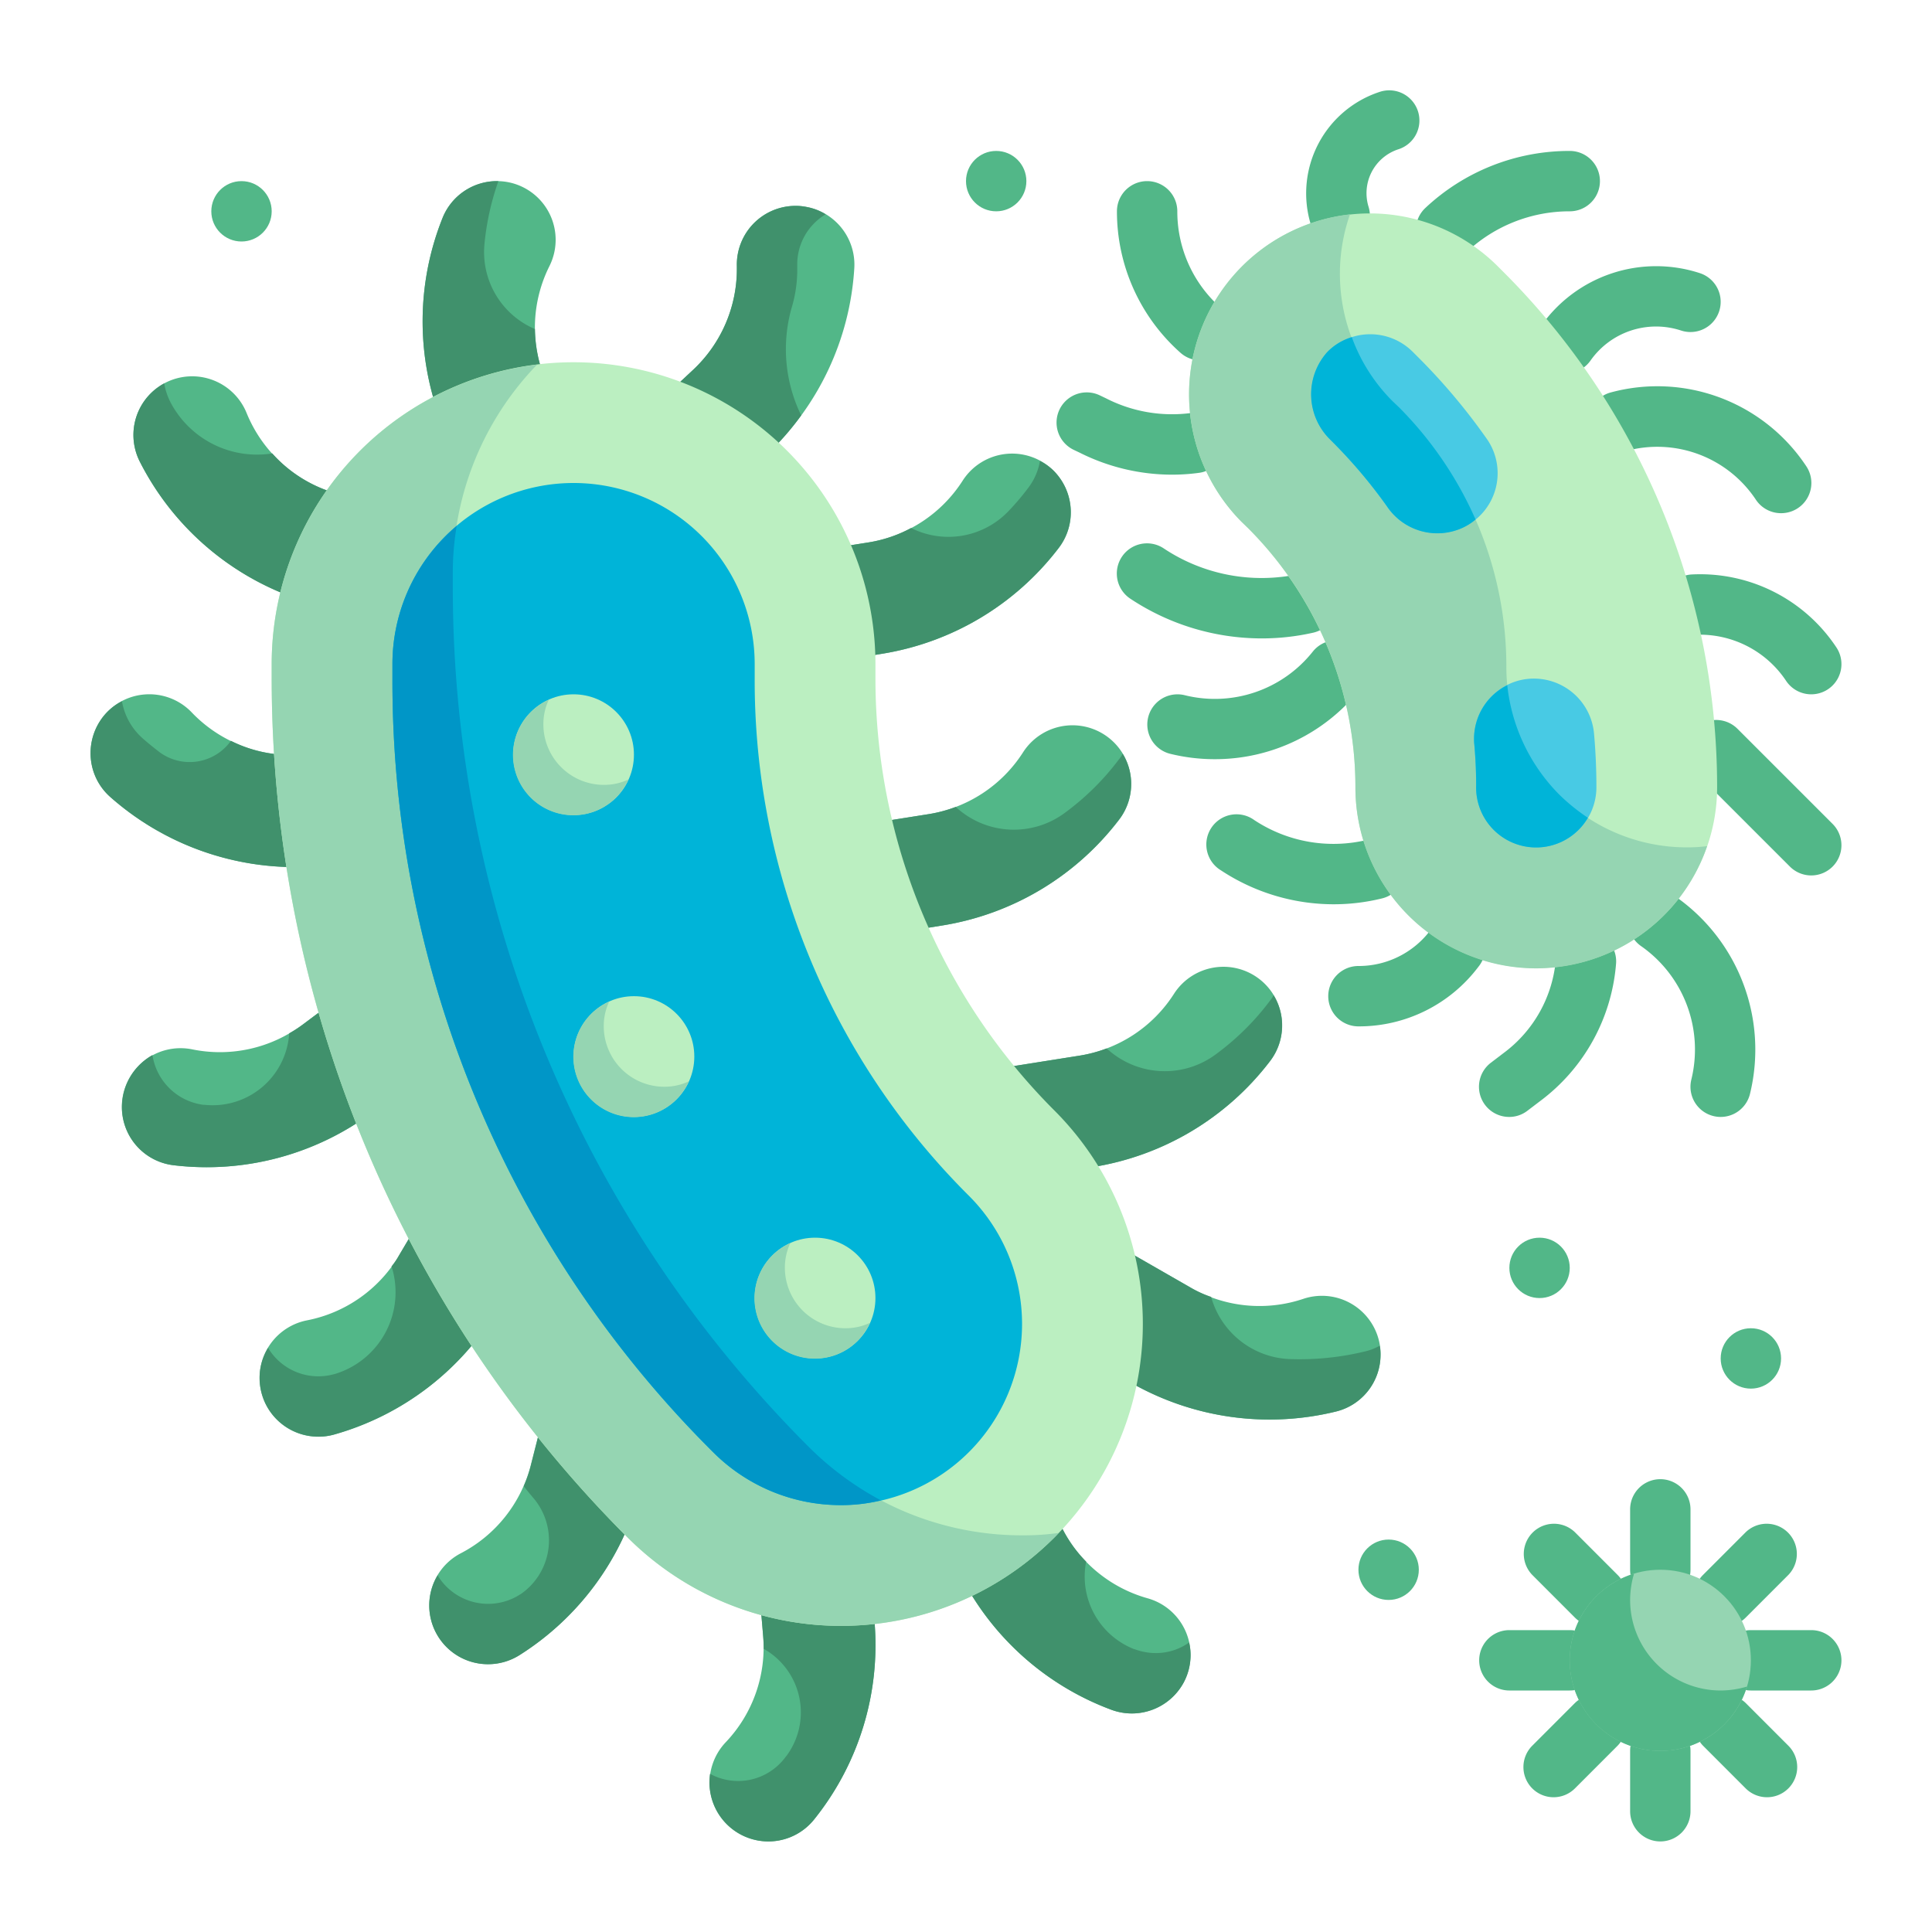
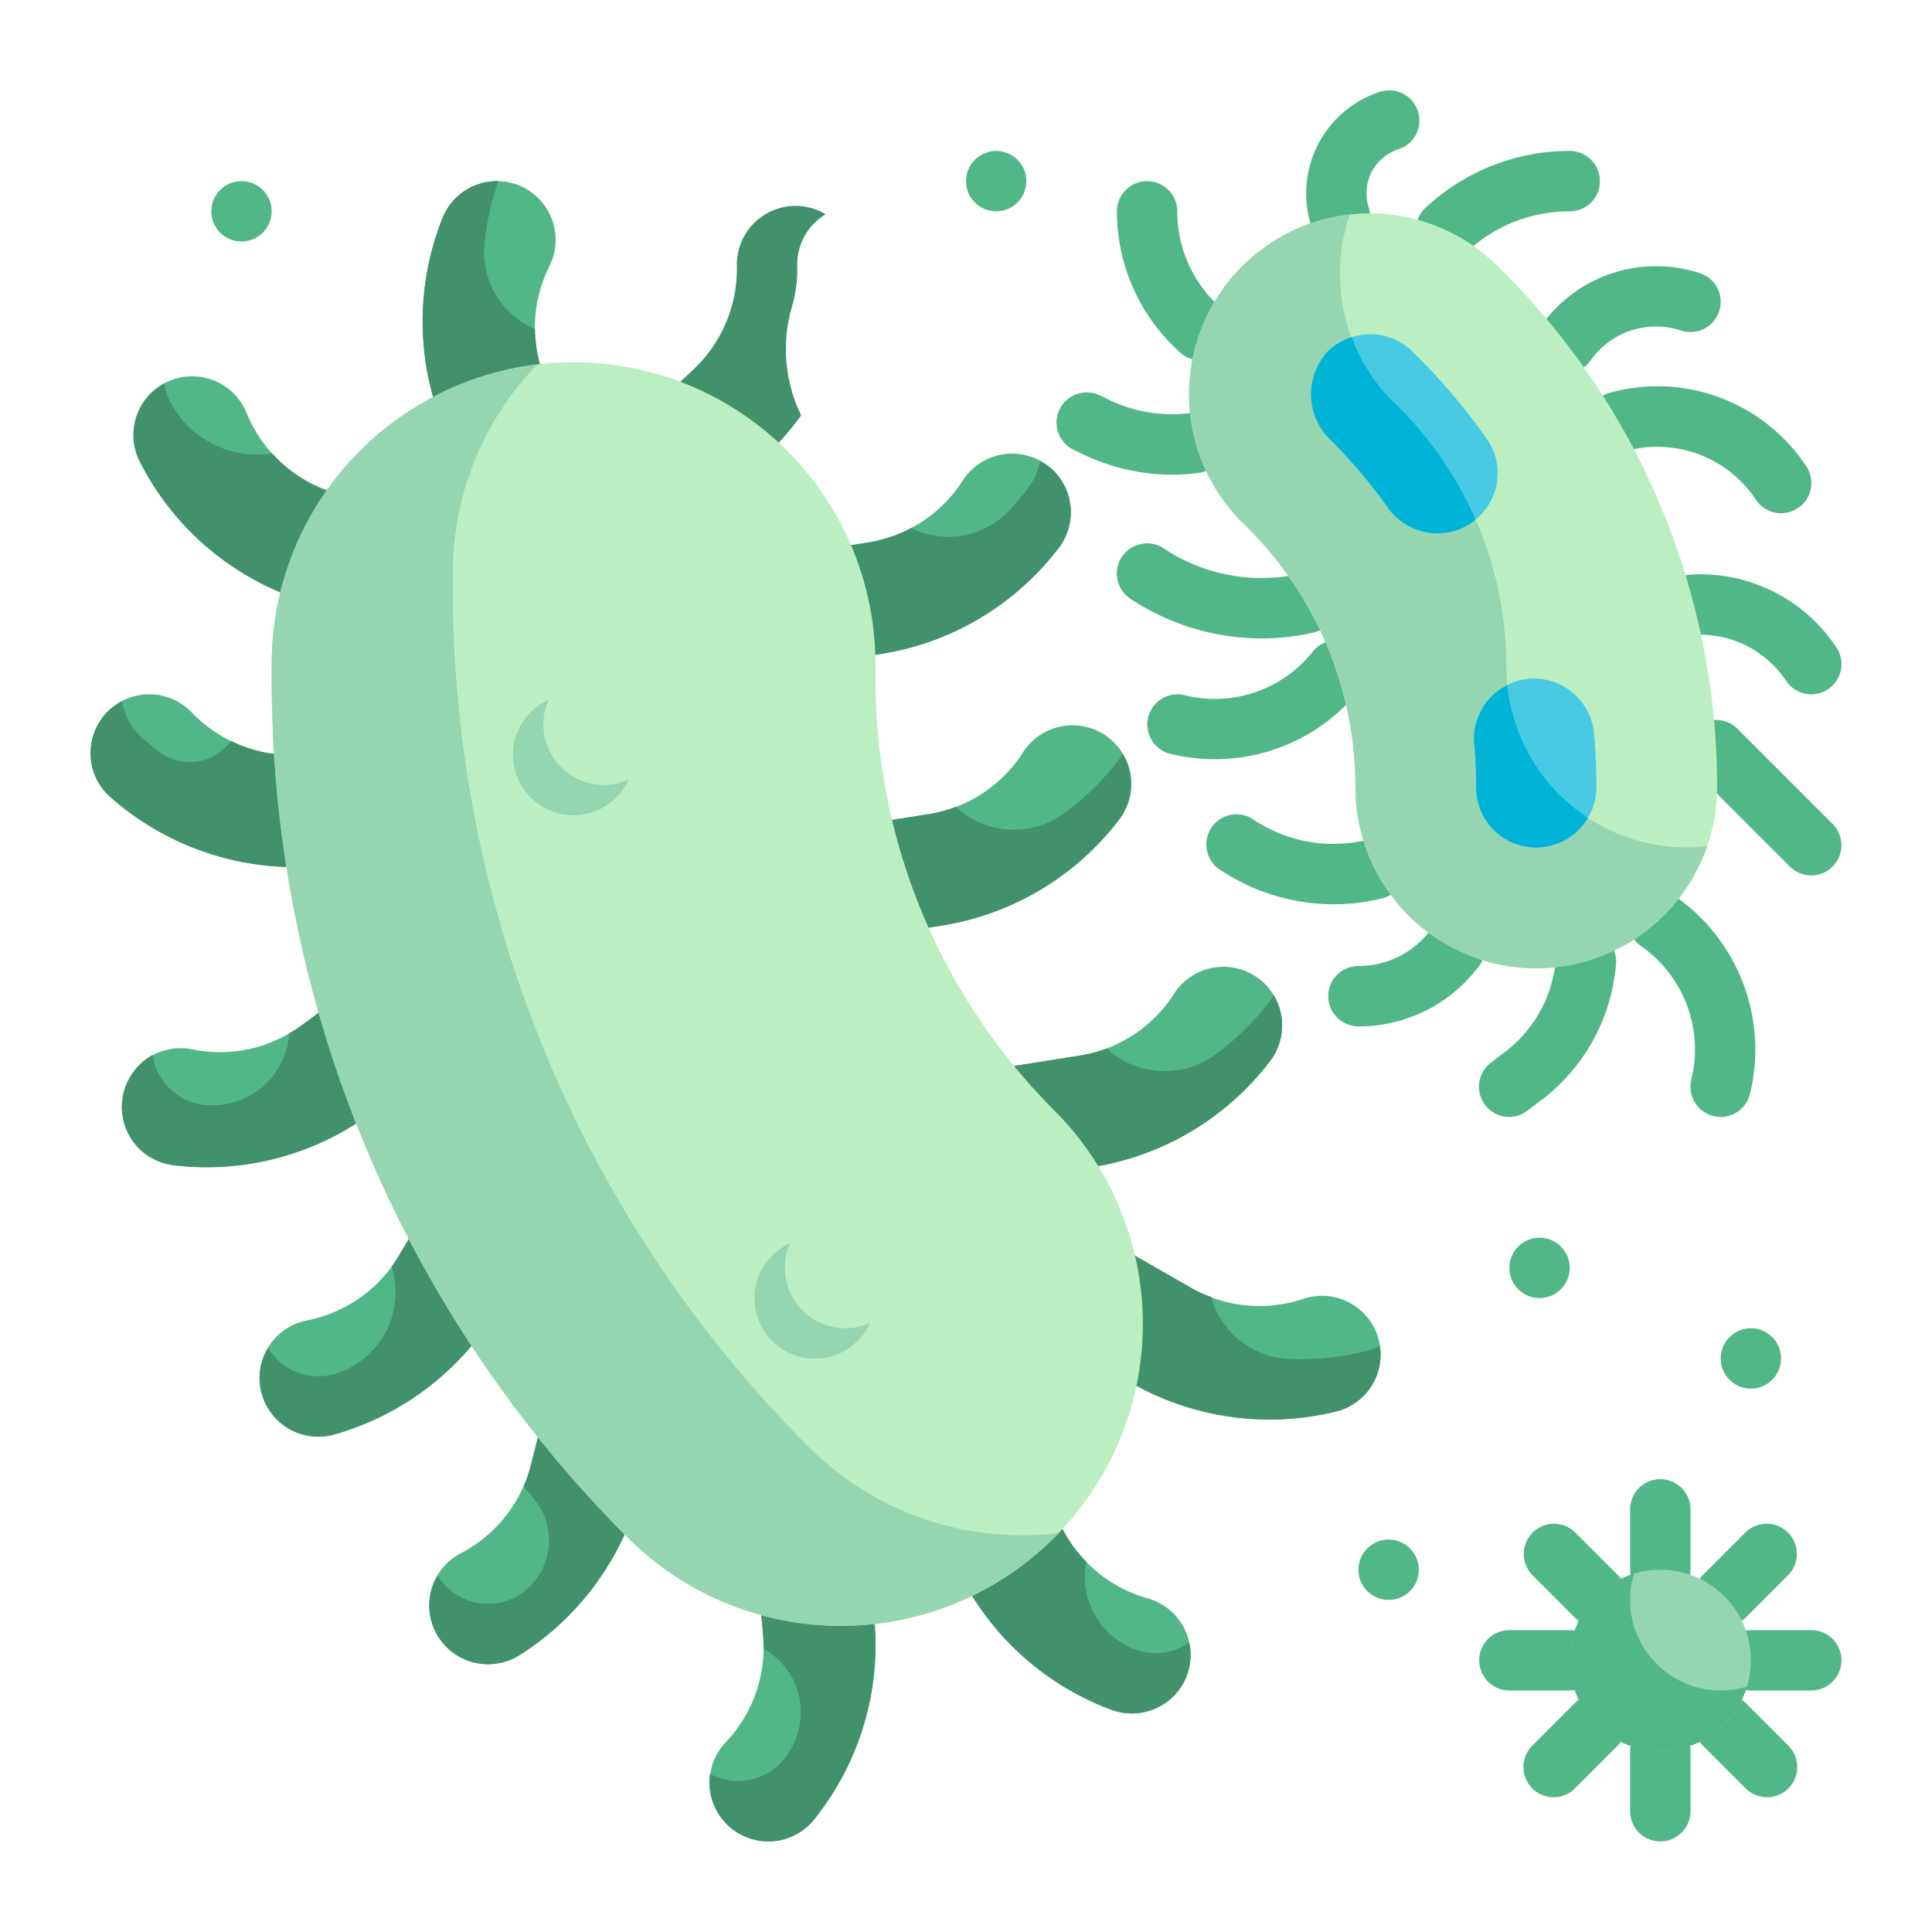
<svg xmlns="http://www.w3.org/2000/svg" height="512" viewBox="0 0 64 64" width="512">
  <g id="Flat">
    <g id="Color_copy" data-name="Color copy">
      <path d="m25 50.864 3.826 1.169.142 1.692a9.219 9.219 0 0 1 -2 6.548 1.947 1.947 0 0 1 -2.519.449 1.946 1.946 0 0 1 -.408-3.008 4.559 4.559 0 0 0 1.239-3.523z" fill="#52b788" />
      <path d="m26.97 60.27a1.937 1.937 0 0 1 -1.52.73 1.959 1.959 0 0 1 -1.95-1.95 2.642 2.642 0 0 1 .02-.29 1.947 1.947 0 0 0 2.45-.49c.03-.03.05-.07.08-.1a2.418 2.418 0 0 0 -.75-3.55v-.04c0-.13-.01-.26-.02-.39l-.28-3.33 3.82 1.17.15 1.69a9.22 9.22 0 0 1 -2 6.55z" fill="#40916c" />
      <path d="m18.409 45.293 3.236 2.35-.416 1.647a9.215 9.215 0 0 1 -4.029 5.539 1.943 1.943 0 0 1 -2.527-.4 1.945 1.945 0 0 1 .594-2.976 4.559 4.559 0 0 0 2.318-2.928z" fill="#52b788" />
      <path d="m21.65 47.64-.42 1.65a9.232 9.232 0 0 1 -4.02 5.54 1.959 1.959 0 0 1 -1.04.3 1.945 1.945 0 0 1 -1.67-2.95l.03.06a1.956 1.956 0 0 0 2.68.59c0-.01.01-.01.02-.01a2.162 2.162 0 0 0 .41-3.23c-.1-.12-.2-.24-.29-.36a4.126 4.126 0 0 0 .24-.7l.82-3.24z" fill="#40916c" />
      <path d="m14.922 38.711 2.441 3.17-.863 1.461a9.213 9.213 0 0 1 -5.425 4.177 1.945 1.945 0 0 1 -2.315-1.094 1.946 1.946 0 0 1 1.411-2.687 4.559 4.559 0 0 0 3.052-2.154z" fill="#52b788" />
      <path d="m17.36 41.88-.86 1.46a9.213 9.213 0 0 1 -5.43 4.18 1.861 1.861 0 0 1 -.52.07 1.949 1.949 0 0 1 -1.79-1.17 1.981 1.981 0 0 1 -.16-.78 1.9 1.9 0 0 1 .28-.99 1.942 1.942 0 0 0 2.19.87c.01 0 .03-.01.04-.01a2.828 2.828 0 0 0 1.86-3.56 2.188 2.188 0 0 0 .25-.37l1.7-2.87z" fill="#40916c" />
      <path d="m12.689 31.947 1.035 3.864-1.36 1.017a9.218 9.218 0 0 1 -6.614 1.772 1.944 1.944 0 0 1 -1.714-1.9 1.945 1.945 0 0 1 2.335-1.938 4.56 4.56 0 0 0 3.645-.816z" fill="#52b788" />
      <path d="m13.72 35.81-1.36 1.02a9.193 9.193 0 0 1 -6.61 1.77 1.939 1.939 0 0 1 -1.71-1.9v-.03a1.985 1.985 0 0 1 1.01-1.72 1.963 1.963 0 0 0 1.7 1.65h.04a2.541 2.541 0 0 0 2.79-2.37 4.081 4.081 0 0 0 .44-.28l2.67-2z" fill="#40916c" />
      <path d="m13.148 24.892-1.348 3.764-1.7.06a9.22 9.22 0 0 1 -6.445-2.316 1.946 1.946 0 0 1 -.326-2.538 1.945 1.945 0 0 1 3.023-.262 4.562 4.562 0 0 0 3.46 1.408z" fill="#52b788" />
      <path d="m13.15 24.89-1.35 3.77-1.7.06a9.266 9.266 0 0 1 -6.45-2.32 1.924 1.924 0 0 1 -.65-1.45 1.963 1.963 0 0 1 .33-1.09 1.856 1.856 0 0 1 .71-.63 2.119 2.119 0 0 0 .71 1.25c.17.15.36.3.54.44a1.68 1.68 0 0 0 2.36-.38 4.383 4.383 0 0 0 1.99.47h.17z" fill="#40916c" />
      <path d="m14.014 17.376-2.642 3-1.6-.568a9.217 9.217 0 0 1 -5.142-4.518 1.947 1.947 0 0 1 .63-2.48 1.946 1.946 0 0 1 2.908.869 4.558 4.558 0 0 0 2.7 2.581z" fill="#52b788" />
      <path d="m14.01 17.38-2.64 3-1.6-.57a9.216 9.216 0 0 1 -5.14-4.52 1.964 1.964 0 0 1 -.21-.88 1.943 1.943 0 0 1 .84-1.6 1.739 1.739 0 0 1 .18-.11 2.139 2.139 0 0 0 .19.59c.01.01.01.03.02.04a3.237 3.237 0 0 0 3.37 1.69 4.453 4.453 0 0 0 1.85 1.24z" fill="#40916c" />
      <path d="m19.29 15.647h-4l-.631-1.577a9.219 9.219 0 0 1 0-6.847 1.946 1.946 0 0 1 2.278-1.165 1.945 1.945 0 0 1 1.263 2.758 4.56 4.56 0 0 0 -.155 3.731z" fill="#52b788" />
      <path d="m19.29 15.65h-4l-.63-1.58a9.217 9.217 0 0 1 0-6.85 1.937 1.937 0 0 1 1.8-1.22h.05a8.723 8.723 0 0 0 -.46 2.07 2.771 2.771 0 0 0 1.67 2.83 4.71 4.71 0 0 0 .33 1.65z" fill="#40916c" />
-       <path d="m20.518 14.53 3.619 1.7 1.242-1.158a9.221 9.221 0 0 0 2.921-6.192 1.946 1.946 0 0 0 -1.57-2.024 1.946 1.946 0 0 0 -2.322 1.955 4.558 4.558 0 0 1 -1.448 3.442z" fill="#52b788" />
      <path d="m26.22 10.21a5.011 5.011 0 0 0 .32 3.55 9.065 9.065 0 0 1 -1.16 1.32l-1.24 1.15-3.62-1.7 2.44-2.28a4.577 4.577 0 0 0 1.45-3.34v-.1a1.947 1.947 0 0 1 1.94-1.99 1.7 1.7 0 0 1 .38.04 1.741 1.741 0 0 1 .62.24 1.932 1.932 0 0 0 -.94 1.71v.1a4.352 4.352 0 0 1 -.19 1.3z" fill="#40916c" />
      <path d="m25.468 18.493 2.05 3.435 1.677-.267a9.218 9.218 0 0 0 5.879-3.509 1.945 1.945 0 0 0 -.167-2.553 1.946 1.946 0 0 0 -3.018.324 4.558 4.558 0 0 1 -3.124 2.046z" fill="#52b788" />
      <path d="m35.47 16.97a1.933 1.933 0 0 1 -.4 1.18 9.2 9.2 0 0 1 -5.87 3.51l-1.68.27-2.05-3.44 3.29-.52a4.417 4.417 0 0 0 1.42-.48 2.752 2.752 0 0 0 3.22-.55 8.467 8.467 0 0 0 .67-.79 2.023 2.023 0 0 0 .38-.88 1.779 1.779 0 0 1 .46.33 1.955 1.955 0 0 1 .56 1.37z" fill="#40916c" />
      <path d="m33.691 47.55-2.691 2.962.744 1.526a9.215 9.215 0 0 0 5.07 4.6 1.945 1.945 0 0 0 2.394-.9 1.946 1.946 0 0 0 -1.19-2.792 4.555 4.555 0 0 1 -2.868-2.393z" fill="#52b788" />
      <path d="m39.44 54.82a1.93 1.93 0 0 1 -.23.92 1.961 1.961 0 0 1 -1.71 1.02 1.989 1.989 0 0 1 -.68-.12 9.194 9.194 0 0 1 -5.07-4.6l-.75-1.53 2.69-2.96 1.46 3a4.264 4.264 0 0 0 .83 1.18 2.583 2.583 0 0 0 1.59 2.9c.02 0 .03.01.04.01a1.989 1.989 0 0 0 .68.12 1.893 1.893 0 0 0 1.1-.35 1.841 1.841 0 0 1 .05.41z" fill="#40916c" />
      <path d="m36.558 41-.558 3.961 1.473.844a9.218 9.218 0 0 0 6.78.955 1.944 1.944 0 0 0 1.471-2.093 1.944 1.944 0 0 0 -2.553-1.64 4.562 4.562 0 0 1 -3.717-.367z" fill="#52b788" />
      <path d="m45.73 44.89a1.93 1.93 0 0 1 -1.48 1.87 9.273 9.273 0 0 1 -6.78-.95l-1.47-.85.56-3.96 2.89 1.66a3.622 3.622 0 0 0 .67.3 2.815 2.815 0 0 0 2.58 2.06 9.178 9.178 0 0 0 2.55-.26 1.765 1.765 0 0 0 .45-.18.292.292 0 0 1 .02.09 1.62 1.62 0 0 1 .01.22z" fill="#40916c" />
      <path d="m27.468 27.493 2.05 3.435 1.677-.267a9.218 9.218 0 0 0 5.879-3.509 1.945 1.945 0 0 0 -.167-2.553 1.946 1.946 0 0 0 -3.018.324 4.558 4.558 0 0 1 -3.124 2.046z" fill="#52b788" />
      <path d="m37.47 25.97a1.933 1.933 0 0 1 -.4 1.18 9.2 9.2 0 0 1 -5.87 3.51l-1.68.27-2.05-3.44 3.29-.52a4.593 4.593 0 0 0 .9-.24 2.835 2.835 0 0 0 3.65.17 8.584 8.584 0 0 0 1.76-1.75.939.939 0 0 0 .12-.18 1.892 1.892 0 0 1 .28 1z" fill="#40916c" />
      <path d="m32.468 35.493 2.05 3.435 1.677-.267a9.218 9.218 0 0 0 5.879-3.509 1.945 1.945 0 0 0 -.167-2.553 1.946 1.946 0 0 0 -3.018.324 4.558 4.558 0 0 1 -3.124 2.046z" fill="#52b788" />
      <path d="m42.47 33.97a1.933 1.933 0 0 1 -.4 1.18 9.2 9.2 0 0 1 -5.87 3.51l-1.68.27-2.05-3.44 3.29-.52a4.593 4.593 0 0 0 .9-.24 2.835 2.835 0 0 0 3.65.17 8.584 8.584 0 0 0 1.76-1.75.939.939 0 0 0 .12-.18 1.892 1.892 0 0 1 .28 1z" fill="#40916c" />
      <path d="m34.929 36.787a20.243 20.243 0 0 1 -5.929-14.314v-.473a10 10 0 0 0 -10-10 10 10 0 0 0 -10 10v.473a40.243 40.243 0 0 0 11.787 28.456 10 10 0 0 0 14.142 0 10 10 0 0 0 0-14.142z" fill="#bbefc1" />
      <path d="m35.07 50.78a1.92 1.92 0 0 1 -.14.15 9.995 9.995 0 0 1 -14.14 0 40.236 40.236 0 0 1 -11.79-28.46v-.47a9.991 9.991 0 0 1 8.79-9.92 9.921 9.921 0 0 0 -2.79 6.92v.47a40.236 40.236 0 0 0 11.79 28.46 9.973 9.973 0 0 0 7.07 2.93 8.2 8.2 0 0 0 1.21-.08z" fill="#95d5b2" />
-       <path d="m27.858 49.857a5.965 5.965 0 0 1 -4.243-1.757 36.006 36.006 0 0 1 -10.615-25.627v-.473a6 6 0 0 1 12 0v.473a24.079 24.079 0 0 0 7.1 17.142 6 6 0 0 1 -4.243 10.242z" fill="#00b4d8" />
      <circle cx="19" cy="25" fill="#bbefc1" r="2" />
      <circle cx="21" cy="35" fill="#bbefc1" r="2" />
      <circle cx="27" cy="43" fill="#bbefc1" r="2" />
-       <path d="m29.18 49.7a5.3 5.3 0 0 1 -1.32.16 5.97 5.97 0 0 1 -4.24-1.76 36.006 36.006 0 0 1 -10.62-25.63v-.47a5.982 5.982 0 0 1 2.13-4.58 9.107 9.107 0 0 0 -.13 1.58v.47a40.236 40.236 0 0 0 11.79 28.46 10.142 10.142 0 0 0 2.39 1.77z" fill="#0096c7" />
      <path d="m20.82 25.82a2 2 0 1 1 -2.64-2.64 1.891 1.891 0 0 0 -.18.82 2.006 2.006 0 0 0 2 2 1.891 1.891 0 0 0 .82-.18z" fill="#95d5b2" />
-       <path d="m22.82 35.82a2 2 0 1 1 -2.64-2.64 1.891 1.891 0 0 0 -.18.82 2.006 2.006 0 0 0 2 2 1.891 1.891 0 0 0 .82-.18z" fill="#95d5b2" />
      <path d="m28.82 43.82a2 2 0 1 1 -2.64-2.64 1.891 1.891 0 0 0 -.18.82 2.006 2.006 0 0 0 2 2 1.891 1.891 0 0 0 .82-.18z" fill="#95d5b2" />
      <g fill="#52b788">
        <path d="m47.9 8.619a1 1 0 0 1 -.683-1.73 6.97 6.97 0 0 1 4.783-1.889 1 1 0 0 1 0 2 4.981 4.981 0 0 0 -3.416 1.35 1 1 0 0 1 -.684.269z" />
        <path d="m44.38 8.149a1 1 0 0 1 -.954-.7 3.537 3.537 0 0 1 2.262-4.4 1 1 0 1 1 .623 1.9 1.53 1.53 0 0 0 -.976 1.9 1 1 0 0 1 -.657 1.251 1.031 1.031 0 0 1 -.298.049z" />
        <path d="m59 17a1 1 0 0 1 -.834-.446 3.919 3.919 0 0 0 -4.286-1.618 1 1 0 1 1 -.521-1.936 5.917 5.917 0 0 1 6.474 2.441 1 1 0 0 1 -.833 1.559z" />
        <path d="m51.869 12.369a.988.988 0 0 1 -.568-.178 1 1 0 0 1 -.253-1.391 4.661 4.661 0 0 1 5.264-1.751 1 1 0 1 1 -.625 1.9 2.654 2.654 0 0 0 -2.995.989 1 1 0 0 1 -.823.431z" />
        <path d="m60 29a1 1 0 0 1 -.707-.293l-3.151-3.15a1 1 0 0 1 1.415-1.414l3.15 3.15a1 1 0 0 1 -.707 1.707z" />
        <path d="m60 23a1 1 0 0 1 -.832-.444 3.43 3.43 0 0 0 -3.024-1.527 1 1 0 1 1 -.091-2 5.414 5.414 0 0 1 4.777 2.413 1 1 0 0 1 -.83 1.558z" />
        <path d="m50 37a1 1 0 0 1 -.607-1.8l.42-.32a4.309 4.309 0 0 0 1.729-3.129 1 1 0 0 1 1.994.148 6.3 6.3 0 0 1 -2.519 4.577l-.413.314a.984.984 0 0 1 -.604.21z" />
        <path d="m57 37a1 1 0 0 1 -.972-1.239 4.18 4.18 0 0 0 -1.675-4.427 1 1 0 0 1 1.131-1.649 6.187 6.187 0 0 1 2.486 6.554 1 1 0 0 1 -.97.761z" />
        <path d="m39.769 11.939a1 1 0 0 1 -.662-.251 6.256 6.256 0 0 1 -2.107-4.688 1 1 0 0 1 2 0 4.249 4.249 0 0 0 1.432 3.19 1 1 0 0 1 -.663 1.75z" />
        <path d="m38.82 15.724a6.824 6.824 0 0 1 -3.057-.73l-.194-.092a1 1 0 0 1 .862-1.806l.209.1a4.8 4.8 0 0 0 2.832.483 1 1 0 0 1 .277 1.98 6.584 6.584 0 0 1 -.929.065z" />
        <path d="m41.8 21.148a7.875 7.875 0 0 1 -4.359-1.317 1 1 0 1 1 1.11-1.664 5.849 5.849 0 0 0 4.488.846 1 1 0 1 1 .433 1.952 7.681 7.681 0 0 1 -1.672.183z" />
        <path d="m40.239 25.149a6.173 6.173 0 0 1 -1.478-.179 1 1 0 0 1 .478-1.942 4.141 4.141 0 0 0 4.245-1.438 1 1 0 1 1 1.571 1.238 6.131 6.131 0 0 1 -4.816 2.321z" />
        <path d="m44.182 29.955a6.781 6.781 0 0 1 -3.734-1.122 1 1 0 1 1 1.1-1.668 4.758 4.758 0 0 0 3.758.653 1 1 0 0 1 .479 1.942 6.68 6.68 0 0 1 -1.603.195z" />
        <path d="m45 34a1 1 0 1 1 0-2 2.975 2.975 0 0 0 2.384-1.185 1 1 0 1 1 1.591 1.21 4.954 4.954 0 0 1 -3.975 1.975z" />
      </g>
      <path d="m44.9 26.076a12.132 12.132 0 0 0 -3.555-8.576l-.2-.2a5.991 5.991 0 0 1 0-8.475 5.992 5.992 0 0 1 8.474 0l.2.2a24.116 24.116 0 0 1 7.063 17.052 5.993 5.993 0 0 1 -5.993 5.992 5.992 5.992 0 0 1 -5.989-5.993z" fill="#bbefc1" />
      <path d="m56.55 28.029a5.986 5.986 0 0 1 -11.65-1.95 12.141 12.141 0 0 0 -3.55-8.58l-.21-.2a6 6 0 0 1 3.58-10.199 5.977 5.977 0 0 0 1.42 6.2l.21.2a12.141 12.141 0 0 1 3.55 8.58 5.975 5.975 0 0 0 5.99 5.99 4.872 4.872 0 0 0 .66-.041z" fill="#95d5b2" />
      <path d="m44.175 14.67a16.1 16.1 0 0 1 1.773 2.113 2.016 2.016 0 0 0 2.495.7 1.983 1.983 0 0 0 .833-2.911 20.246 20.246 0 0 0 -2.276-2.716l-.2-.2a1.992 1.992 0 0 0 -2.832.014 2.093 2.093 0 0 0 .089 2.878z" fill="#48cae4" />
      <path d="m48.838 24.671c.038.444.059.893.06 1.344a1.993 1.993 0 1 0 3.985.061q0-.885-.077-1.757a2 2 0 0 0 -2.44-1.789 2 2 0 0 0 -1.528 2.141z" fill="#48cae4" />
      <path d="m48.88 17.209a1.828 1.828 0 0 1 -.44.28 2.005 2.005 0 0 1 -2.49-.71 16.856 16.856 0 0 0 -1.78-2.11l-.12-.12a2.1 2.1 0 0 1 -.09-2.88 1.874 1.874 0 0 1 .82-.5 5.781 5.781 0 0 0 1.36 2.13l.21.2a12.287 12.287 0 0 1 2.53 3.71z" fill="#00b4d8" />
      <path d="m52.6 27.089a1.986 1.986 0 0 1 -3.7-1.07c0-.46-.02-.9-.06-1.35a1.21 1.21 0 0 1 -.01-.19 1.983 1.983 0 0 1 1.1-1.78 6.047 6.047 0 0 0 1.72 3.62 6.4 6.4 0 0 0 .95.77z" fill="#00b4d8" />
      <path d="m55 61a1 1 0 0 1 -1-1v-2a1 1 0 0 1 2 0v2a1 1 0 0 1 -1 1z" fill="#52b788" />
      <path d="m55 53a1 1 0 0 1 -1-1v-2a1 1 0 0 1 2 0v2a1 1 0 0 1 -1 1z" fill="#52b788" />
      <path d="m52 56h-2a1 1 0 0 1 0-2h2a1 1 0 0 1 0 2z" fill="#52b788" />
      <path d="m60 56h-2a1 1 0 0 1 0-2h2a1 1 0 0 1 0 2z" fill="#52b788" />
      <path d="m51.465 59.536a1 1 0 0 1 -.707-1.707l1.414-1.415a1 1 0 0 1 1.414 1.414l-1.414 1.415a1 1 0 0 1 -.707.293z" fill="#52b788" />
      <path d="m57.121 53.879a1 1 0 0 1 -.707-1.707l1.414-1.415a1 1 0 0 1 1.414 1.414l-1.414 1.415a1 1 0 0 1 -.707.293z" fill="#52b788" />
      <path d="m52.879 53.879a1 1 0 0 1 -.707-.293l-1.414-1.415a1 1 0 0 1 1.414-1.414l1.414 1.415a1 1 0 0 1 -.707 1.707z" fill="#52b788" />
      <path d="m58.535 59.536a1 1 0 0 1 -.707-.293l-1.414-1.415a1 1 0 0 1 1.414-1.414l1.414 1.415a1 1 0 0 1 -.707 1.707z" fill="#52b788" />
      <circle cx="55" cy="55" fill="#95d5b2" r="3" />
      <path d="m57.87 55.87a3 3 0 1 1 -3.74-3.74 3.1 3.1 0 0 0 -.13.87 3 3 0 0 0 3 3 3.1 3.1 0 0 0 .87-.13z" fill="#52b788" />
      <circle cx="58" cy="45" fill="#52b788" r="1" />
      <circle cx="46" cy="52" fill="#52b788" r="1" />
      <circle cx="51" cy="42" fill="#52b788" r="1" />
      <circle cx="8" cy="7" fill="#52b788" r="1" />
      <circle cx="33" cy="6" fill="#52b788" r="1" />
    </g>
  </g>
</svg>